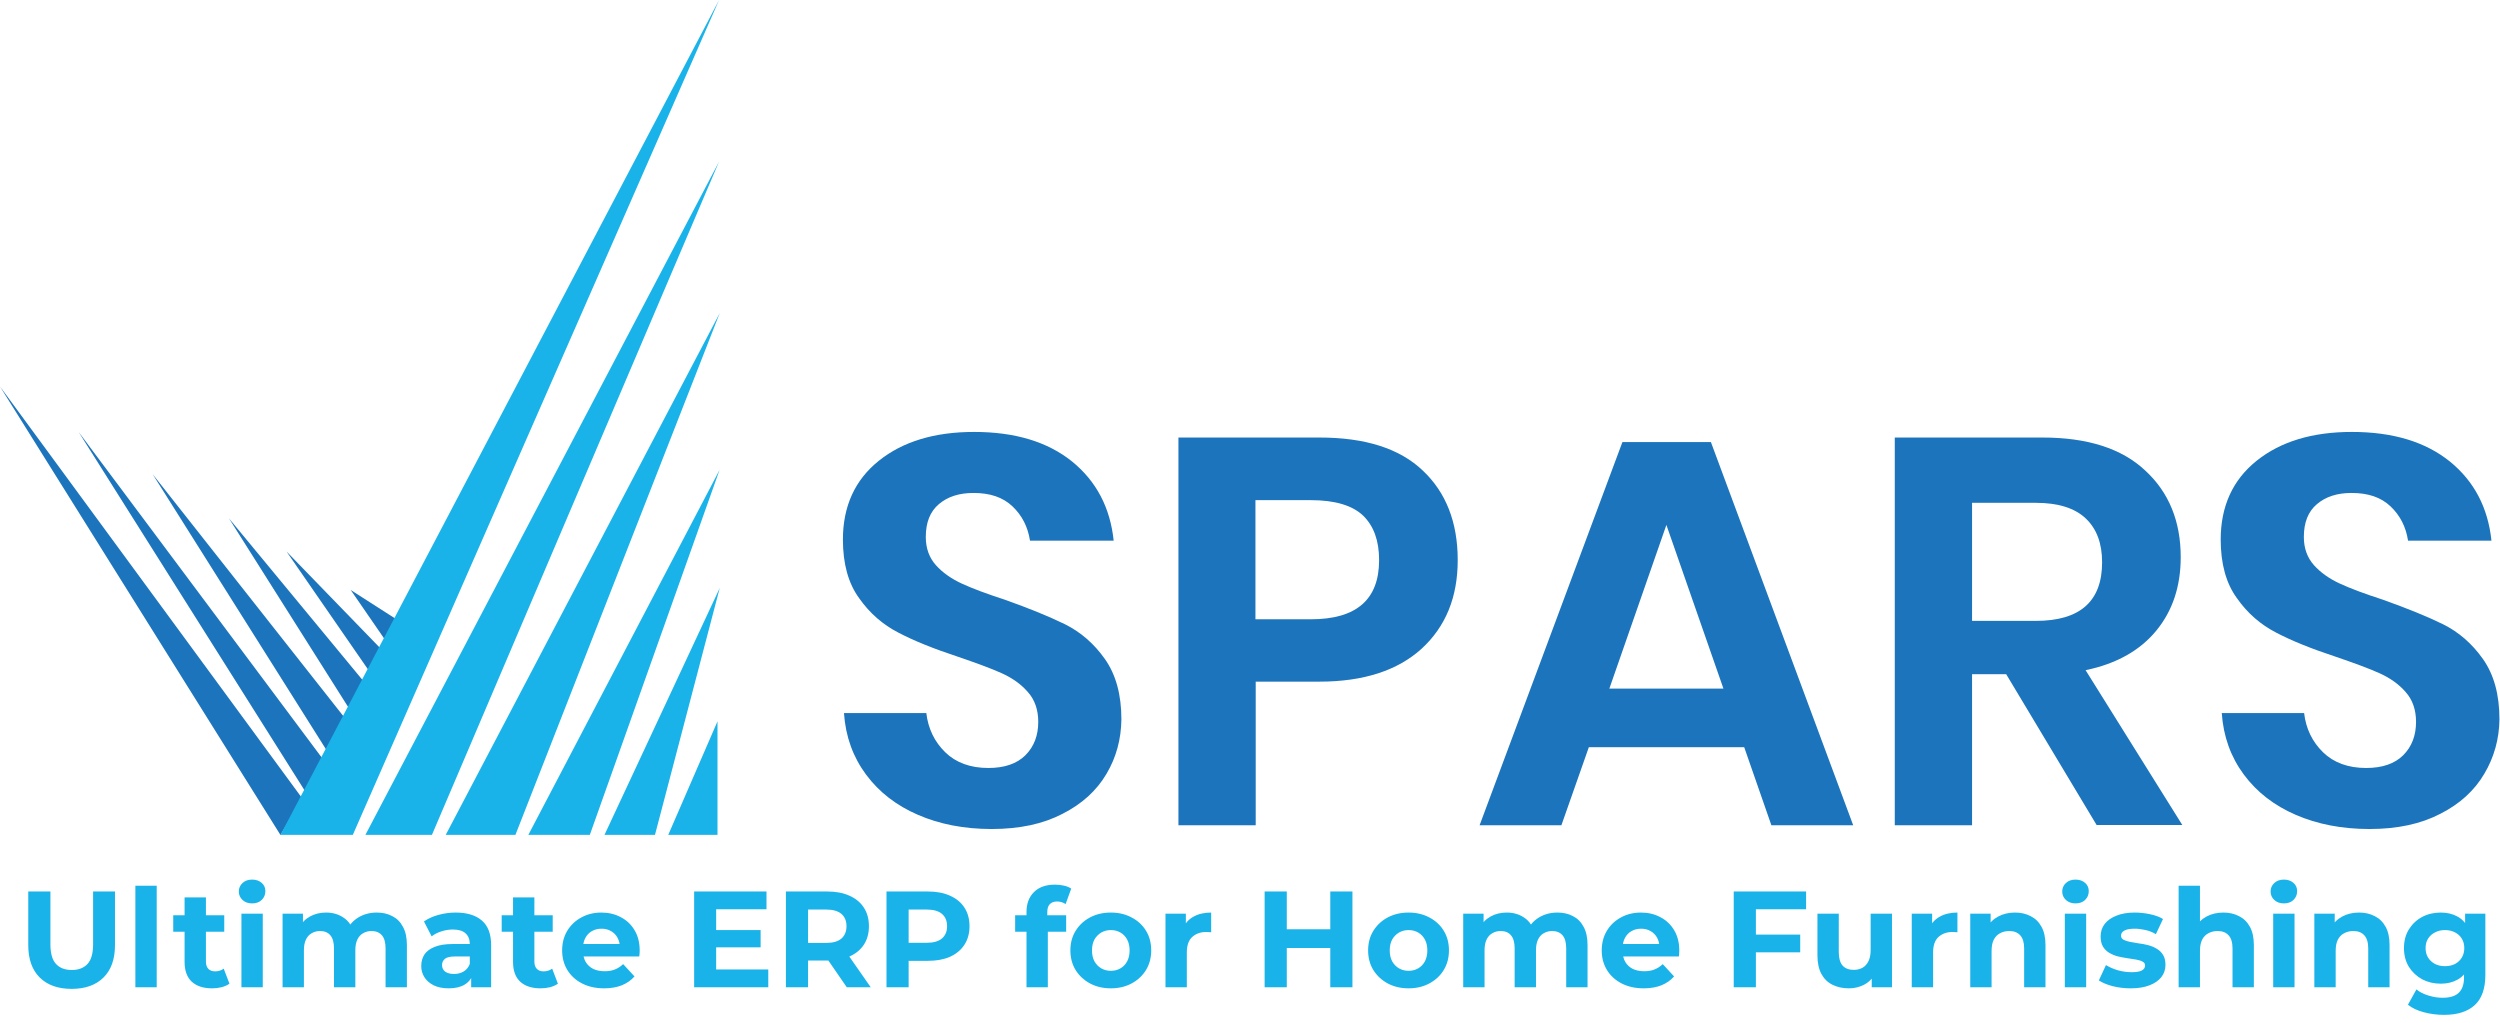
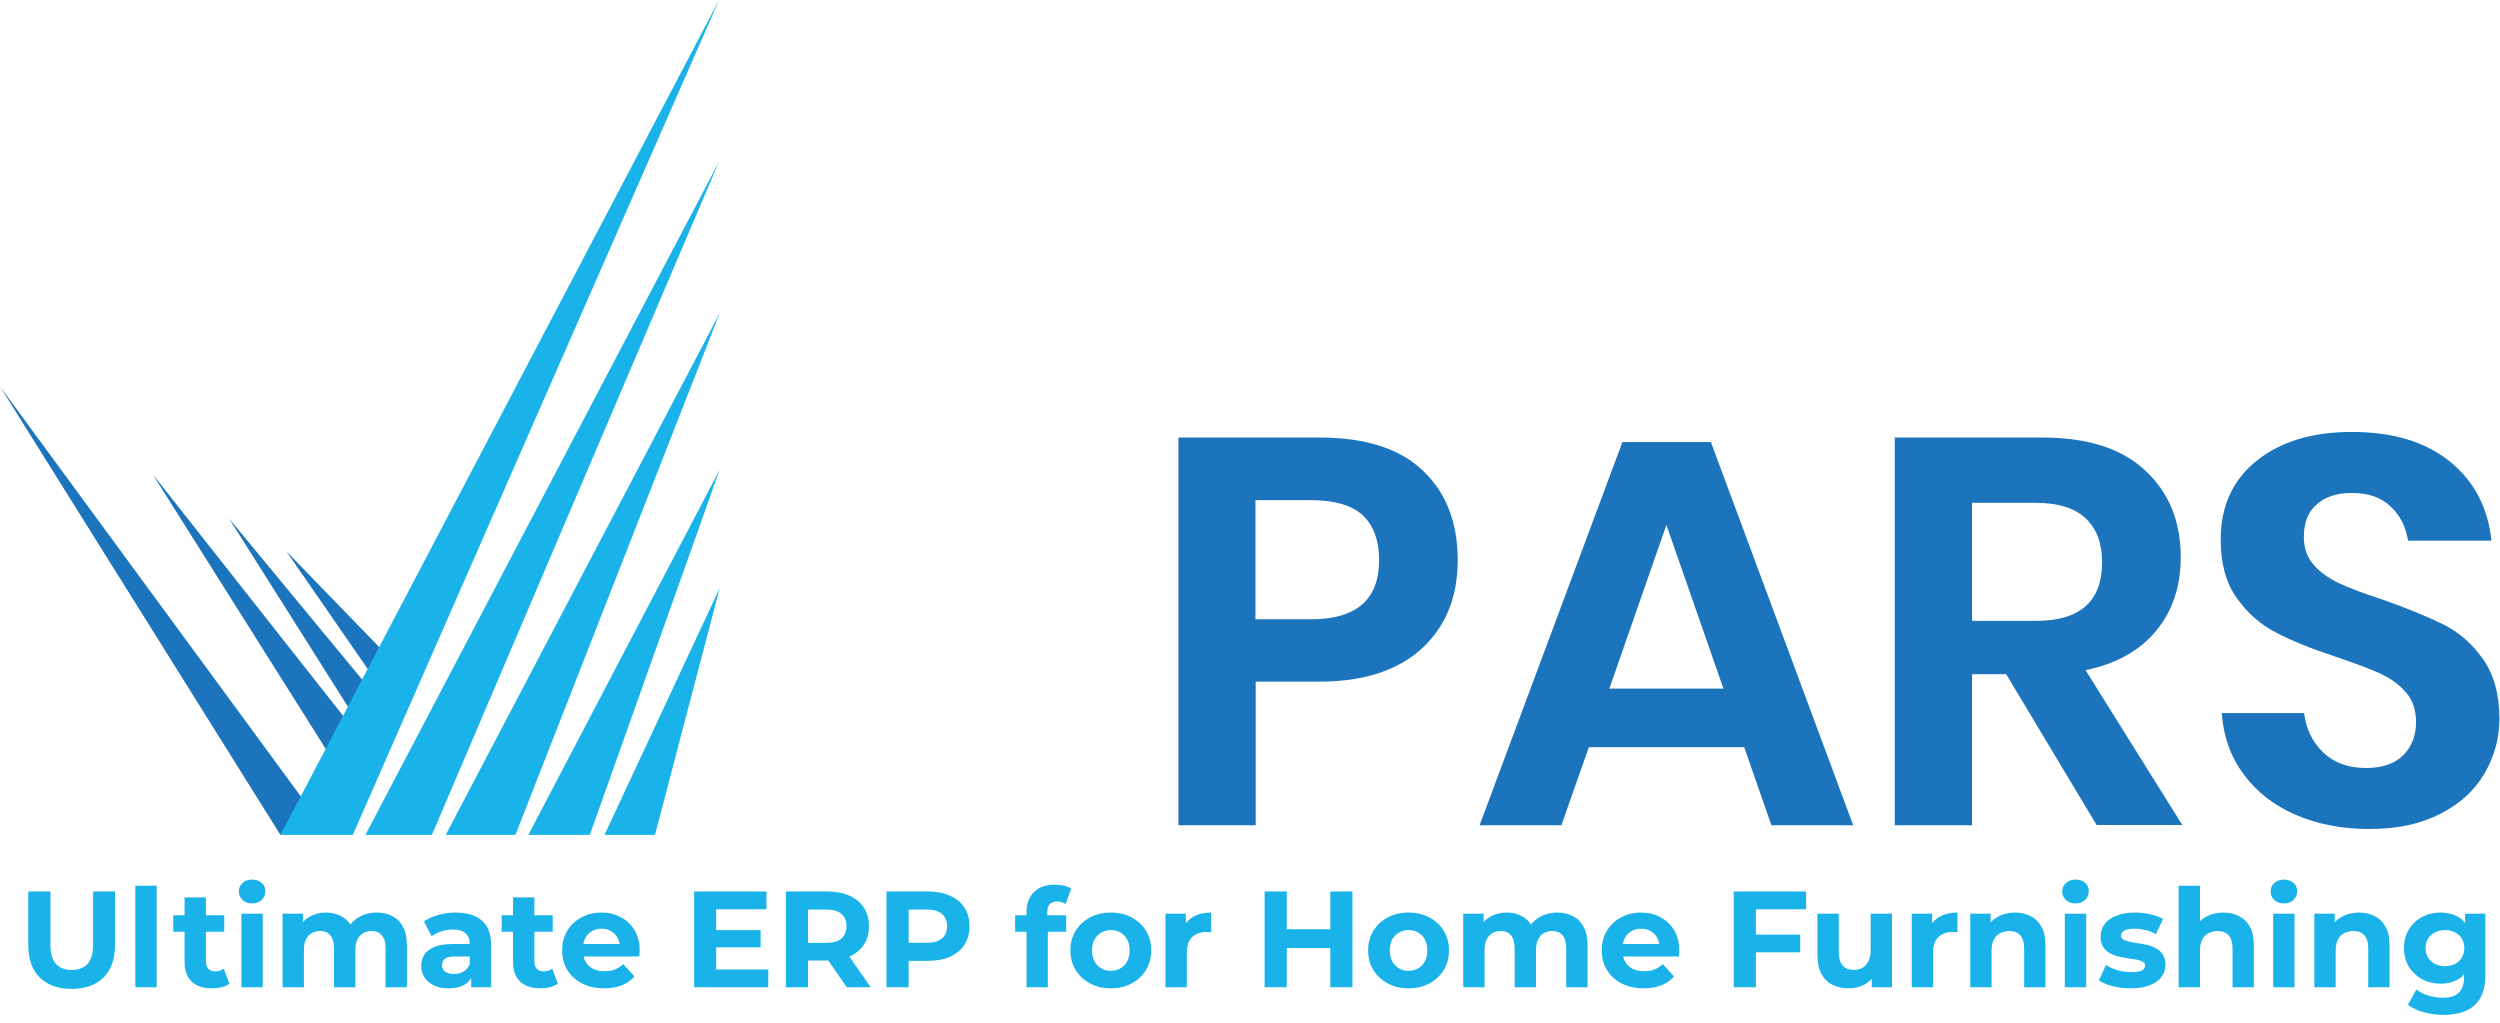
<svg xmlns="http://www.w3.org/2000/svg" width="987" height="404" viewBox="0 0 987 404" fill="none">
-   <path d="M436.837 305.516C432.944 312.144 427.157 317.405 419.477 321.298C411.796 325.296 402.538 327.295 391.49 327.295C380.653 327.295 370.974 325.401 362.451 321.719C353.929 318.036 347.09 312.776 341.935 305.831C336.779 298.887 333.833 290.786 333.202 281.527H365.713C366.449 287.735 368.975 292.89 373.183 296.994C377.392 301.097 383.073 303.201 390.228 303.201C396.54 303.201 401.485 301.518 404.852 298.151C408.219 294.784 409.902 290.365 409.902 284.999C409.902 280.265 408.535 276.267 405.799 273.215C403.064 270.059 399.592 267.639 395.383 265.745C391.175 263.851 385.388 261.747 378.023 259.222C368.449 256.066 360.663 252.909 354.666 249.753C348.563 246.596 343.408 242.178 339.199 236.18C334.886 230.288 332.781 222.503 332.781 213.033C332.781 199.882 337.516 189.466 346.985 181.89C356.454 174.315 368.975 170.527 384.546 170.527C400.749 170.527 413.585 174.42 423.265 182.206C432.839 189.992 438.31 200.408 439.678 213.454H406.641C405.799 207.983 403.485 203.459 399.697 199.882C395.909 196.305 390.859 194.621 384.336 194.621C378.654 194.621 374.13 196.094 370.658 199.04C367.186 201.986 365.503 206.3 365.503 211.981C365.503 216.506 366.87 220.188 369.501 223.134C372.131 226.08 375.603 228.5 379.706 230.394C383.81 232.287 389.386 234.392 396.54 236.706C406.325 240.178 414.321 243.44 420.529 246.491C426.631 249.542 431.892 254.067 436.206 260.169C440.52 266.271 442.729 274.162 442.729 284.052C442.624 291.733 440.73 298.993 436.837 305.516Z" fill="#1C75BC" />
  <path d="M495.756 269.007V325.822H465.244V172.737H520.902C538.999 172.737 552.571 177.051 561.725 185.784C570.878 194.411 575.508 206.195 575.508 221.135C575.508 235.76 570.773 247.333 561.304 256.066C551.835 264.694 538.367 269.113 520.902 269.113H495.756V269.007ZM544.47 221.135C544.47 213.455 542.365 207.668 538.157 203.565C533.948 199.567 527.109 197.462 517.535 197.462H495.651V244.493H517.535C535.527 244.493 544.47 236.707 544.47 221.135Z" fill="#1C75BC" />
  <path d="M688.613 294.995H627.274L616.437 325.822H584.137L640.531 174.526H675.462L731.646 325.822H699.345L688.613 294.995ZM680.407 271.848L657.891 207.247L635.376 271.848H680.407Z" fill="#1C75BC" />
  <path d="M827.808 325.822L792.036 266.167H778.568V325.822H748.057V172.737H806.345C824.126 172.737 837.698 177.051 846.957 185.784C856.321 194.411 860.95 205.879 860.95 219.978C860.95 231.551 857.689 241.231 851.271 249.017C844.853 256.803 835.594 262.063 823.389 264.588L861.582 325.717H827.808V325.822ZM778.568 245.124H803.714C821.18 245.124 829.912 237.443 829.912 221.977C829.912 214.612 827.808 208.825 823.494 204.722C819.181 200.619 812.658 198.515 803.714 198.515H778.568V245.124Z" fill="#1C75BC" />
  <path d="M980.788 305.516C976.895 312.144 971.109 317.405 963.428 321.298C955.747 325.296 946.489 327.295 935.441 327.295C924.604 327.295 914.925 325.401 906.403 321.719C897.88 318.036 891.041 312.776 885.886 305.831C880.731 298.887 877.785 290.786 877.153 281.527H909.664C910.401 287.735 912.926 292.89 917.134 296.994C921.343 301.097 927.024 303.201 934.179 303.201C940.492 303.201 945.437 301.518 948.804 298.151C952.17 294.784 953.854 290.365 953.854 284.999C953.854 280.265 952.486 276.267 949.75 273.215C947.015 270.059 943.543 267.639 939.334 265.745C935.126 263.851 929.339 261.747 921.974 259.222C912.4 256.066 904.614 252.909 898.617 249.753C892.514 246.596 887.359 242.178 883.15 236.18C878.837 230.288 876.732 222.503 876.732 213.033C876.732 199.882 881.467 189.466 890.936 181.89C900.405 174.315 912.926 170.527 928.497 170.527C944.7 170.527 957.536 174.42 967.216 182.206C976.79 189.992 982.261 200.408 983.629 213.454H950.697C949.856 207.983 947.541 203.459 943.753 199.882C939.966 196.305 934.915 194.621 928.392 194.621C922.711 194.621 918.186 196.094 914.714 199.04C911.242 201.986 909.559 206.3 909.559 211.981C909.559 216.506 910.927 220.188 913.557 223.134C916.187 226.08 919.659 228.5 923.763 230.394C927.866 232.287 933.442 234.392 940.597 236.706C950.382 240.178 958.378 243.44 964.585 246.491C970.688 249.542 975.948 254.067 980.262 260.169C984.576 266.271 986.785 274.162 986.785 284.052C986.68 291.733 984.681 298.993 980.788 305.516Z" fill="#1C75BC" />
-   <path d="M138.463 232.932L152.047 252.653L156.322 244.379L138.463 232.932Z" fill="#1C75BC" />
  <path d="M113.088 217.693L145.635 264.79L150.255 256.032L113.088 217.693Z" fill="#1C75BC" />
  <path d="M90.4 204.661L137.842 279.753L143.496 268.927L90.4 204.661Z" fill="#1C75BC" />
  <path d="M60.268 187.215L129.085 296.44L135.981 283.27L60.268 187.215Z" fill="#1C75BC" />
-   <path d="M31.029 170.527L120.534 312.507L127.36 299.543L31.029 170.527Z" fill="#1C75BC" />
-   <path d="M283.27 284.787L263.824 329.608H283.27V284.787Z" fill="#19B3EA" />
  <path d="M284.165 232.105L238.654 329.608H258.582L284.165 232.105Z" fill="#19B3EA" />
  <path d="M284.096 185.491L208.59 329.608H232.862L284.096 185.491Z" fill="#19B3EA" />
  <path d="M284.166 123.568L175.975 329.608H203.488L284.166 123.568Z" fill="#19B3EA" />
  <path d="M283.891 63.784L144.256 329.608H170.528L283.891 63.784Z" fill="#19B3EA" />
  <path d="M0 152.599L110.743 329.677L119.224 315.058L0 152.599Z" fill="#1C75BC" />
  <path d="M283.89 0L110.742 329.608H139.29L283.89 0Z" fill="#19B3EA" />
  <path d="M28.276 390.41C22.912 390.41 18.718 388.916 15.694 385.928C12.67 382.94 11.158 378.674 11.158 373.13V351.962H19.906V372.806C19.906 376.406 20.644 378.998 22.12 380.582C23.596 382.166 25.666 382.958 28.33 382.958C30.994 382.958 33.064 382.166 34.54 380.582C36.016 378.998 36.754 376.406 36.754 372.806V351.962H45.394V373.13C45.394 378.674 43.882 382.94 40.858 385.928C37.834 388.916 33.64 390.41 28.276 390.41ZM53.445 389.762V349.694H61.869V389.762H53.445ZM83.729 390.194C80.309 390.194 77.645 389.33 75.737 387.602C73.829 385.838 72.875 383.228 72.875 379.772V354.284H81.299V379.664C81.299 380.888 81.623 381.842 82.271 382.526C82.919 383.174 83.801 383.498 84.917 383.498C86.249 383.498 87.383 383.138 88.319 382.418L90.587 388.358C89.723 388.97 88.679 389.438 87.455 389.762C86.267 390.05 85.025 390.194 83.729 390.194ZM68.393 367.838V361.358H88.535V367.838H68.393ZM95.316 389.762V360.71H103.74V389.762H95.316ZM99.528 356.66C97.98 356.66 96.72 356.21 95.748 355.31C94.776 354.41 94.29 353.294 94.29 351.962C94.29 350.63 94.776 349.514 95.748 348.614C96.72 347.714 97.98 347.264 99.528 347.264C101.076 347.264 102.336 347.696 103.308 348.56C104.28 349.388 104.766 350.468 104.766 351.8C104.766 353.204 104.28 354.374 103.308 355.31C102.372 356.21 101.112 356.66 99.528 356.66ZM148.764 360.278C151.068 360.278 153.102 360.746 154.866 361.682C156.666 362.582 158.07 363.986 159.078 365.894C160.122 367.766 160.644 370.178 160.644 373.13V389.762H152.22V374.426C152.22 372.086 151.734 370.358 150.762 369.242C149.79 368.126 148.422 367.568 146.658 367.568C145.434 367.568 144.336 367.856 143.364 368.432C142.392 368.972 141.636 369.8 141.096 370.916C140.556 372.032 140.286 373.454 140.286 375.182V389.762H131.862V374.426C131.862 372.086 131.376 370.358 130.404 369.242C129.468 368.126 128.118 367.568 126.354 367.568C125.13 367.568 124.032 367.856 123.06 368.432C122.088 368.972 121.332 369.8 120.792 370.916C120.252 372.032 119.982 373.454 119.982 375.182V389.762H111.558V360.71H119.604V368.648L118.092 366.326C119.1 364.346 120.522 362.852 122.358 361.844C124.23 360.8 126.354 360.278 128.73 360.278C131.394 360.278 133.716 360.962 135.696 362.33C137.712 363.662 139.044 365.714 139.692 368.486L136.722 367.676C137.694 365.408 139.242 363.608 141.366 362.276C143.526 360.944 145.992 360.278 148.764 360.278ZM186.015 389.762V384.092L185.475 382.85V372.698C185.475 370.898 184.917 369.494 183.801 368.486C182.721 367.478 181.047 366.974 178.779 366.974C177.231 366.974 175.701 367.226 174.189 367.73C172.713 368.198 171.453 368.846 170.409 369.674L167.385 363.788C168.969 362.672 170.877 361.808 173.109 361.196C175.341 360.584 177.609 360.278 179.913 360.278C184.341 360.278 187.779 361.322 190.227 363.41C192.675 365.498 193.899 368.756 193.899 373.184V389.762H186.015ZM177.159 390.194C174.891 390.194 172.947 389.816 171.327 389.06C169.707 388.268 168.465 387.206 167.601 385.874C166.737 384.542 166.305 383.048 166.305 381.392C166.305 379.664 166.719 378.152 167.547 376.856C168.411 375.56 169.761 374.552 171.597 373.832C173.433 373.076 175.827 372.698 178.779 372.698H186.501V377.612H179.697C177.717 377.612 176.349 377.936 175.593 378.584C174.873 379.232 174.513 380.042 174.513 381.014C174.513 382.094 174.927 382.958 175.755 383.606C176.619 384.218 177.789 384.524 179.265 384.524C180.669 384.524 181.929 384.2 183.045 383.552C184.161 382.868 184.971 381.878 185.475 380.582L186.771 384.47C186.159 386.342 185.043 387.764 183.423 388.736C181.803 389.708 179.715 390.194 177.159 390.194ZM213.403 390.194C209.983 390.194 207.319 389.33 205.411 387.602C203.503 385.838 202.549 383.228 202.549 379.772V354.284H210.973V379.664C210.973 380.888 211.297 381.842 211.945 382.526C212.593 383.174 213.475 383.498 214.591 383.498C215.923 383.498 217.057 383.138 217.993 382.418L220.261 388.358C219.397 388.97 218.353 389.438 217.129 389.762C215.941 390.05 214.699 390.194 213.403 390.194ZM198.067 367.838V361.358H218.209V367.838H198.067ZM238.511 390.194C235.199 390.194 232.283 389.546 229.763 388.25C227.279 386.954 225.353 385.19 223.985 382.958C222.617 380.69 221.933 378.116 221.933 375.236C221.933 372.32 222.599 369.746 223.931 367.514C225.299 365.246 227.153 363.482 229.493 362.222C231.833 360.926 234.479 360.278 237.431 360.278C240.275 360.278 242.831 360.89 245.099 362.114C247.403 363.302 249.221 365.03 250.553 367.298C251.885 369.53 252.551 372.212 252.551 375.344C252.551 375.668 252.533 376.046 252.497 376.478C252.461 376.874 252.425 377.252 252.389 377.612H228.791V372.698H247.961L244.721 374.156C244.721 372.644 244.415 371.33 243.803 370.214C243.191 369.098 242.345 368.234 241.265 367.622C240.185 366.974 238.925 366.65 237.485 366.65C236.045 366.65 234.767 366.974 233.651 367.622C232.571 368.234 231.725 369.116 231.113 370.268C230.501 371.384 230.195 372.716 230.195 374.264V375.56C230.195 377.144 230.537 378.548 231.221 379.772C231.941 380.96 232.931 381.878 234.191 382.526C235.487 383.138 236.999 383.444 238.727 383.444C240.275 383.444 241.625 383.21 242.777 382.742C243.965 382.274 245.045 381.572 246.017 380.636L250.499 385.496C249.167 387.008 247.493 388.178 245.477 389.006C243.461 389.798 241.139 390.194 238.511 390.194ZM282.092 367.19H300.29V373.994H282.092V367.19ZM282.74 382.742H303.314V389.762H274.046V351.962H302.612V358.982H282.74V382.742ZM310.275 389.762V351.962H326.637C330.021 351.962 332.937 352.52 335.385 353.636C337.833 354.716 339.723 356.282 341.055 358.334C342.387 360.386 343.053 362.834 343.053 365.678C343.053 368.486 342.387 370.916 341.055 372.968C339.723 374.984 337.833 376.532 335.385 377.612C332.937 378.692 330.021 379.232 326.637 379.232H315.135L319.023 375.398V389.762H310.275ZM334.305 389.762L324.855 376.046H334.197L343.755 389.762H334.305ZM319.023 376.37L315.135 372.266H326.151C328.851 372.266 330.867 371.69 332.199 370.538C333.531 369.35 334.197 367.73 334.197 365.678C334.197 363.59 333.531 361.97 332.199 360.818C330.867 359.666 328.851 359.09 326.151 359.09H315.135L319.023 354.932V376.37ZM349.984 389.762V351.962H366.346C369.73 351.962 372.646 352.52 375.094 353.636C377.542 354.716 379.432 356.282 380.764 358.334C382.096 360.386 382.762 362.834 382.762 365.678C382.762 368.486 382.096 370.916 380.764 372.968C379.432 375.02 377.542 376.604 375.094 377.72C372.646 378.8 369.73 379.34 366.346 379.34H354.844L358.732 375.398V389.762H349.984ZM358.732 376.37L354.844 372.212H365.86C368.56 372.212 370.576 371.636 371.908 370.484C373.24 369.332 373.906 367.73 373.906 365.678C373.906 363.59 373.24 361.97 371.908 360.818C370.576 359.666 368.56 359.09 365.86 359.09H354.844L358.732 354.932V376.37ZM405.26 389.762V360.062C405.26 356.786 406.232 354.176 408.176 352.232C410.12 350.252 412.892 349.262 416.492 349.262C417.716 349.262 418.886 349.388 420.002 349.64C421.154 349.892 422.126 350.288 422.918 350.828L420.704 356.93C420.236 356.606 419.714 356.354 419.138 356.174C418.562 355.994 417.95 355.904 417.302 355.904C416.078 355.904 415.124 356.264 414.44 356.984C413.792 357.668 413.468 358.712 413.468 360.116V362.816L413.684 366.434V389.762H405.26ZM400.778 367.838V361.358H420.92V367.838H400.778ZM438.571 390.194C435.475 390.194 432.721 389.546 430.309 388.25C427.933 386.954 426.043 385.19 424.639 382.958C423.271 380.69 422.587 378.116 422.587 375.236C422.587 372.32 423.271 369.746 424.639 367.514C426.043 365.246 427.933 363.482 430.309 362.222C432.721 360.926 435.475 360.278 438.571 360.278C441.631 360.278 444.367 360.926 446.779 362.222C449.191 363.482 451.081 365.228 452.449 367.46C453.817 369.692 454.501 372.284 454.501 375.236C454.501 378.116 453.817 380.69 452.449 382.958C451.081 385.19 449.191 386.954 446.779 388.25C444.367 389.546 441.631 390.194 438.571 390.194ZM438.571 383.282C439.975 383.282 441.235 382.958 442.351 382.31C443.467 381.662 444.349 380.744 444.997 379.556C445.645 378.332 445.969 376.892 445.969 375.236C445.969 373.544 445.645 372.104 444.997 370.916C444.349 369.728 443.467 368.81 442.351 368.162C441.235 367.514 439.975 367.19 438.571 367.19C437.167 367.19 435.907 367.514 434.791 368.162C433.675 368.81 432.775 369.728 432.091 370.916C431.443 372.104 431.119 373.544 431.119 375.236C431.119 376.892 431.443 378.332 432.091 379.556C432.775 380.744 433.675 381.662 434.791 382.31C435.907 382.958 437.167 383.282 438.571 383.282ZM460.132 389.762V360.71H468.178V368.918L467.044 366.542C467.908 364.49 469.294 362.942 471.202 361.898C473.11 360.818 475.432 360.278 478.168 360.278V368.054C477.808 368.018 477.484 368 477.196 368C476.908 367.964 476.602 367.946 476.278 367.946C473.974 367.946 472.102 368.612 470.662 369.944C469.258 371.24 468.556 373.274 468.556 376.046V389.762H460.132ZM525.195 351.962H533.943V389.762H525.195V351.962ZM508.023 389.762H499.275V351.962H508.023V389.762ZM525.843 374.264H507.375V366.866H525.843V374.264ZM556.116 390.194C553.02 390.194 550.266 389.546 547.854 388.25C545.478 386.954 543.588 385.19 542.184 382.958C540.816 380.69 540.132 378.116 540.132 375.236C540.132 372.32 540.816 369.746 542.184 367.514C543.588 365.246 545.478 363.482 547.854 362.222C550.266 360.926 553.02 360.278 556.116 360.278C559.176 360.278 561.912 360.926 564.324 362.222C566.736 363.482 568.626 365.228 569.994 367.46C571.362 369.692 572.046 372.284 572.046 375.236C572.046 378.116 571.362 380.69 569.994 382.958C568.626 385.19 566.736 386.954 564.324 388.25C561.912 389.546 559.176 390.194 556.116 390.194ZM556.116 383.282C557.52 383.282 558.78 382.958 559.896 382.31C561.012 381.662 561.894 380.744 562.542 379.556C563.19 378.332 563.514 376.892 563.514 375.236C563.514 373.544 563.19 372.104 562.542 370.916C561.894 369.728 561.012 368.81 559.896 368.162C558.78 367.514 557.52 367.19 556.116 367.19C554.712 367.19 553.452 367.514 552.336 368.162C551.22 368.81 550.32 369.728 549.636 370.916C548.988 372.104 548.664 373.544 548.664 375.236C548.664 376.892 548.988 378.332 549.636 379.556C550.32 380.744 551.22 381.662 552.336 382.31C553.452 382.958 554.712 383.282 556.116 383.282ZM614.883 360.278C617.187 360.278 619.221 360.746 620.985 361.682C622.785 362.582 624.189 363.986 625.197 365.894C626.241 367.766 626.763 370.178 626.763 373.13V389.762H618.339V374.426C618.339 372.086 617.853 370.358 616.881 369.242C615.909 368.126 614.541 367.568 612.777 367.568C611.553 367.568 610.455 367.856 609.483 368.432C608.511 368.972 607.755 369.8 607.215 370.916C606.675 372.032 606.405 373.454 606.405 375.182V389.762H597.981V374.426C597.981 372.086 597.495 370.358 596.523 369.242C595.587 368.126 594.237 367.568 592.473 367.568C591.249 367.568 590.151 367.856 589.179 368.432C588.207 368.972 587.451 369.8 586.911 370.916C586.371 372.032 586.101 373.454 586.101 375.182V389.762H577.677V360.71H585.723V368.648L584.211 366.326C585.219 364.346 586.641 362.852 588.477 361.844C590.349 360.8 592.473 360.278 594.849 360.278C597.513 360.278 599.835 360.962 601.815 362.33C603.831 363.662 605.163 365.714 605.811 368.486L602.841 367.676C603.813 365.408 605.361 363.608 607.485 362.276C609.645 360.944 612.111 360.278 614.883 360.278ZM648.943 390.194C645.631 390.194 642.715 389.546 640.195 388.25C637.711 386.954 635.785 385.19 634.417 382.958C633.049 380.69 632.365 378.116 632.365 375.236C632.365 372.32 633.031 369.746 634.363 367.514C635.731 365.246 637.585 363.482 639.925 362.222C642.265 360.926 644.911 360.278 647.863 360.278C650.707 360.278 653.263 360.89 655.531 362.114C657.835 363.302 659.653 365.03 660.985 367.298C662.317 369.53 662.983 372.212 662.983 375.344C662.983 375.668 662.965 376.046 662.929 376.478C662.893 376.874 662.857 377.252 662.821 377.612H639.223V372.698H658.393L655.153 374.156C655.153 372.644 654.847 371.33 654.235 370.214C653.623 369.098 652.777 368.234 651.697 367.622C650.617 366.974 649.357 366.65 647.917 366.65C646.477 366.65 645.199 366.974 644.083 367.622C643.003 368.234 642.157 369.116 641.545 370.268C640.933 371.384 640.627 372.716 640.627 374.264V375.56C640.627 377.144 640.969 378.548 641.653 379.772C642.373 380.96 643.363 381.878 644.623 382.526C645.919 383.138 647.431 383.444 649.159 383.444C650.707 383.444 652.057 383.21 653.209 382.742C654.397 382.274 655.477 381.572 656.449 380.636L660.931 385.496C659.599 387.008 657.925 388.178 655.909 389.006C653.893 389.798 651.571 390.194 648.943 390.194ZM692.578 368.972H710.722V375.992H692.578V368.972ZM693.226 389.762H684.478V351.962H713.044V358.982H693.226V389.762ZM729.945 390.194C727.533 390.194 725.373 389.726 723.465 388.79C721.593 387.854 720.135 386.432 719.091 384.524C718.047 382.58 717.525 380.114 717.525 377.126V360.71H725.949V375.884C725.949 378.296 726.453 380.078 727.461 381.23C728.505 382.346 729.963 382.904 731.835 382.904C733.131 382.904 734.283 382.634 735.291 382.094C736.299 381.518 737.091 380.654 737.667 379.502C738.243 378.314 738.531 376.838 738.531 375.074V360.71H746.955V389.762H738.963V381.77L740.421 384.092C739.449 386.108 738.009 387.638 736.101 388.682C734.229 389.69 732.177 390.194 729.945 390.194ZM754.759 389.762V360.71H762.805V368.918L761.671 366.542C762.535 364.49 763.921 362.942 765.829 361.898C767.737 360.818 770.059 360.278 772.795 360.278V368.054C772.435 368.018 772.111 368 771.823 368C771.535 367.964 771.229 367.946 770.905 367.946C768.601 367.946 766.729 368.612 765.289 369.944C763.885 371.24 763.183 373.274 763.183 376.046V389.762H754.759ZM795.515 360.278C797.819 360.278 799.871 360.746 801.671 361.682C803.507 362.582 804.947 363.986 805.991 365.894C807.035 367.766 807.557 370.178 807.557 373.13V389.762H799.133V374.426C799.133 372.086 798.611 370.358 797.567 369.242C796.559 368.126 795.119 367.568 793.247 367.568C791.915 367.568 790.709 367.856 789.629 368.432C788.585 368.972 787.757 369.818 787.145 370.97C786.569 372.122 786.281 373.598 786.281 375.398V389.762H777.857V360.71H785.903V368.756L784.391 366.326C785.435 364.382 786.929 362.888 788.873 361.844C790.817 360.8 793.031 360.278 795.515 360.278ZM815.193 389.762V360.71H823.617V389.762H815.193ZM819.405 356.66C817.857 356.66 816.597 356.21 815.625 355.31C814.653 354.41 814.167 353.294 814.167 351.962C814.167 350.63 814.653 349.514 815.625 348.614C816.597 347.714 817.857 347.264 819.405 347.264C820.953 347.264 822.213 347.696 823.185 348.56C824.157 349.388 824.643 350.468 824.643 351.8C824.643 353.204 824.157 354.374 823.185 355.31C822.249 356.21 820.989 356.66 819.405 356.66ZM841.209 390.194C838.725 390.194 836.331 389.906 834.027 389.33C831.759 388.718 829.959 387.962 828.627 387.062L831.435 381.014C832.767 381.842 834.333 382.526 836.133 383.066C837.969 383.57 839.769 383.822 841.533 383.822C843.477 383.822 844.845 383.588 845.637 383.12C846.465 382.652 846.879 382.004 846.879 381.176C846.879 380.492 846.555 379.988 845.907 379.664C845.295 379.304 844.467 379.034 843.423 378.854C842.379 378.674 841.227 378.494 839.967 378.314C838.743 378.134 837.501 377.9 836.241 377.612C834.981 377.288 833.829 376.82 832.785 376.208C831.741 375.596 830.895 374.768 830.247 373.724C829.635 372.68 829.329 371.33 829.329 369.674C829.329 367.838 829.851 366.218 830.895 364.814C831.975 363.41 833.523 362.312 835.539 361.52C837.555 360.692 839.967 360.278 842.775 360.278C844.755 360.278 846.771 360.494 848.823 360.926C850.875 361.358 852.585 361.988 853.953 362.816L851.145 368.81C849.741 367.982 848.319 367.424 846.879 367.136C845.475 366.812 844.107 366.65 842.775 366.65C840.903 366.65 839.535 366.902 838.671 367.406C837.807 367.91 837.375 368.558 837.375 369.35C837.375 370.07 837.681 370.61 838.293 370.97C838.941 371.33 839.787 371.618 840.831 371.834C841.875 372.05 843.009 372.248 844.233 372.428C845.493 372.572 846.753 372.806 848.013 373.13C849.273 373.454 850.407 373.922 851.415 374.534C852.459 375.11 853.305 375.92 853.953 376.964C854.601 377.972 854.925 379.304 854.925 380.96C854.925 382.76 854.385 384.362 853.305 385.766C852.225 387.134 850.659 388.214 848.607 389.006C846.591 389.798 844.125 390.194 841.209 390.194ZM877.78 360.278C880.084 360.278 882.136 360.746 883.936 361.682C885.772 362.582 887.212 363.986 888.256 365.894C889.3 367.766 889.822 370.178 889.822 373.13V389.762H881.398V374.426C881.398 372.086 880.876 370.358 879.832 369.242C878.824 368.126 877.384 367.568 875.512 367.568C874.18 367.568 872.974 367.856 871.894 368.432C870.85 368.972 870.022 369.818 869.41 370.97C868.834 372.122 868.546 373.598 868.546 375.398V389.762H860.122V349.694H868.546V368.756L866.656 366.326C867.7 364.382 869.194 362.888 871.138 361.844C873.082 360.8 875.296 360.278 877.78 360.278ZM897.458 389.762V360.71H905.882V389.762H897.458ZM901.67 356.66C900.122 356.66 898.862 356.21 897.89 355.31C896.918 354.41 896.432 353.294 896.432 351.962C896.432 350.63 896.918 349.514 897.89 348.614C898.862 347.714 900.122 347.264 901.67 347.264C903.218 347.264 904.478 347.696 905.45 348.56C906.422 349.388 906.908 350.468 906.908 351.8C906.908 353.204 906.422 354.374 905.45 355.31C904.514 356.21 903.254 356.66 901.67 356.66ZM931.359 360.278C933.663 360.278 935.715 360.746 937.515 361.682C939.351 362.582 940.791 363.986 941.835 365.894C942.879 367.766 943.401 370.178 943.401 373.13V389.762H934.977V374.426C934.977 372.086 934.455 370.358 933.411 369.242C932.403 368.126 930.963 367.568 929.091 367.568C927.759 367.568 926.553 367.856 925.473 368.432C924.429 368.972 923.601 369.818 922.989 370.97C922.413 372.122 922.125 373.598 922.125 375.398V389.762H913.701V360.71H921.747V368.756L920.235 366.326C921.279 364.382 922.773 362.888 924.717 361.844C926.661 360.8 928.875 360.278 931.359 360.278ZM964.909 400.67C962.173 400.67 959.527 400.328 956.971 399.644C954.451 398.996 952.345 398.006 950.653 396.674L954.001 390.626C955.225 391.634 956.773 392.426 958.645 393.002C960.553 393.614 962.425 393.92 964.261 393.92C967.249 393.92 969.409 393.254 970.741 391.922C972.109 390.59 972.793 388.61 972.793 385.982V381.608L973.333 374.318L973.225 366.974V360.71H981.217V384.902C981.217 390.302 979.813 394.28 977.005 396.836C974.197 399.392 970.165 400.67 964.909 400.67ZM963.613 388.358C960.913 388.358 958.465 387.782 956.269 386.63C954.109 385.442 952.363 383.804 951.031 381.716C949.735 379.592 949.087 377.126 949.087 374.318C949.087 371.474 949.735 369.008 951.031 366.92C952.363 364.796 954.109 363.158 956.269 362.006C958.465 360.854 960.913 360.278 963.613 360.278C966.061 360.278 968.221 360.782 970.093 361.79C971.965 362.762 973.423 364.292 974.467 366.38C975.511 368.432 976.033 371.078 976.033 374.318C976.033 377.522 975.511 380.168 974.467 382.256C973.423 384.308 971.965 385.838 970.093 386.846C968.221 387.854 966.061 388.358 963.613 388.358ZM965.287 381.446C966.763 381.446 968.077 381.158 969.229 380.582C970.381 379.97 971.281 379.124 971.929 378.044C972.577 376.964 972.901 375.722 972.901 374.318C972.901 372.878 972.577 371.636 971.929 370.592C971.281 369.512 970.381 368.684 969.229 368.108C968.077 367.496 966.763 367.19 965.287 367.19C963.811 367.19 962.497 367.496 961.345 368.108C960.193 368.684 959.275 369.512 958.591 370.592C957.943 371.636 957.619 372.878 957.619 374.318C957.619 375.722 957.943 376.964 958.591 378.044C959.275 379.124 960.193 379.97 961.345 380.582C962.497 381.158 963.811 381.446 965.287 381.446Z" fill="#19B3EA" />
</svg>